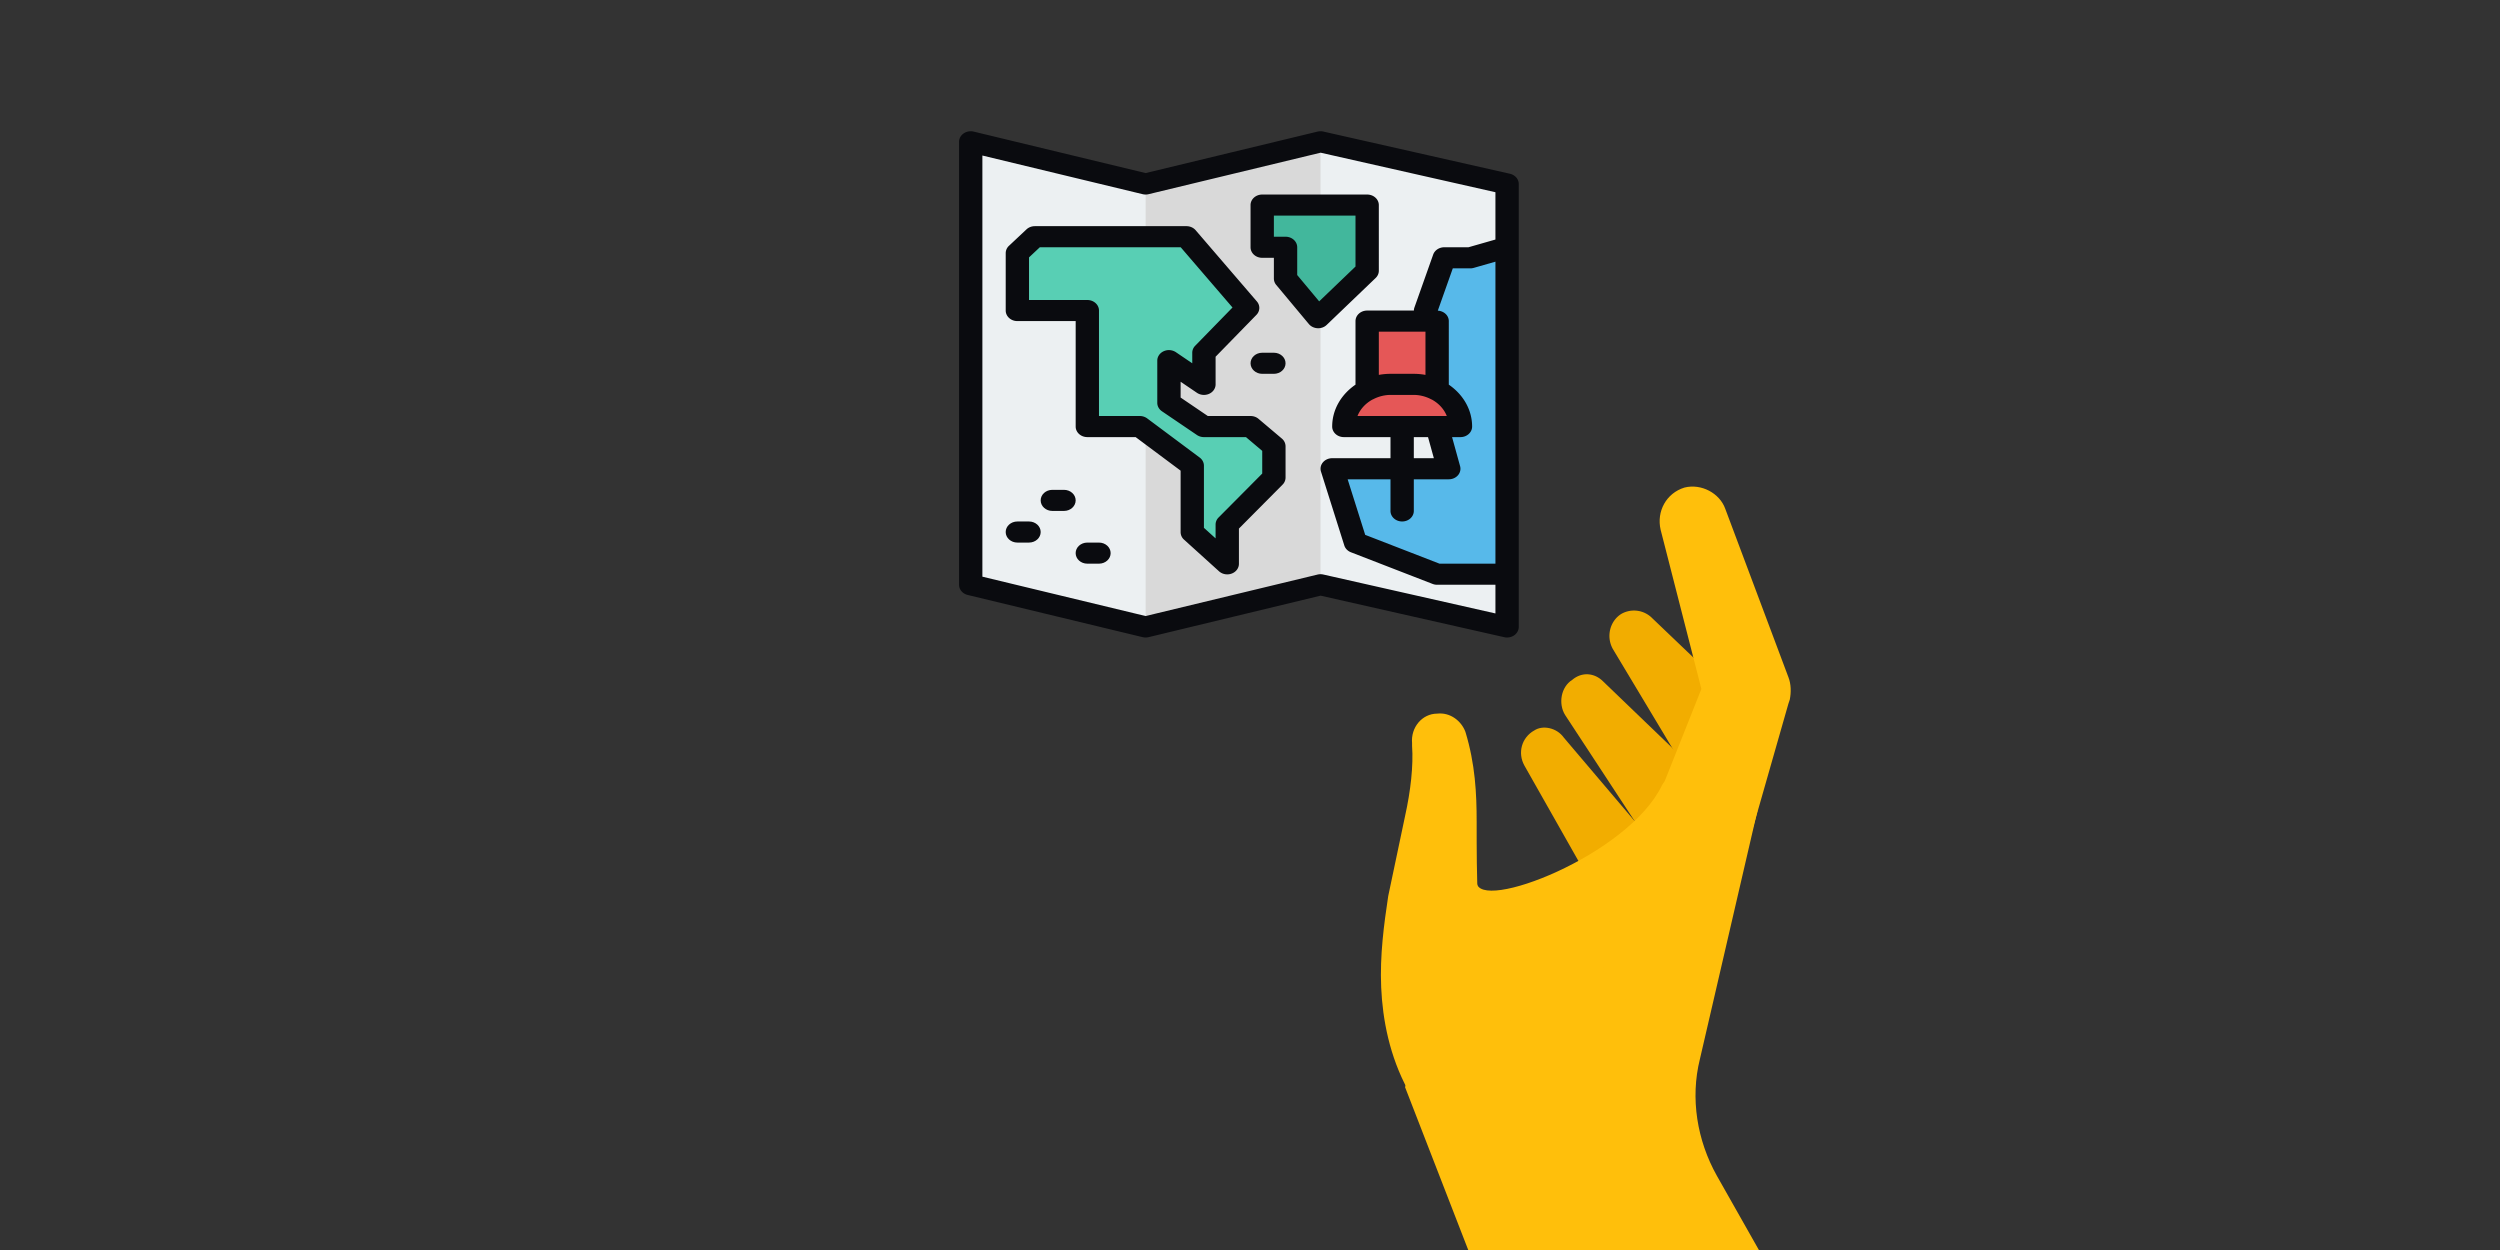
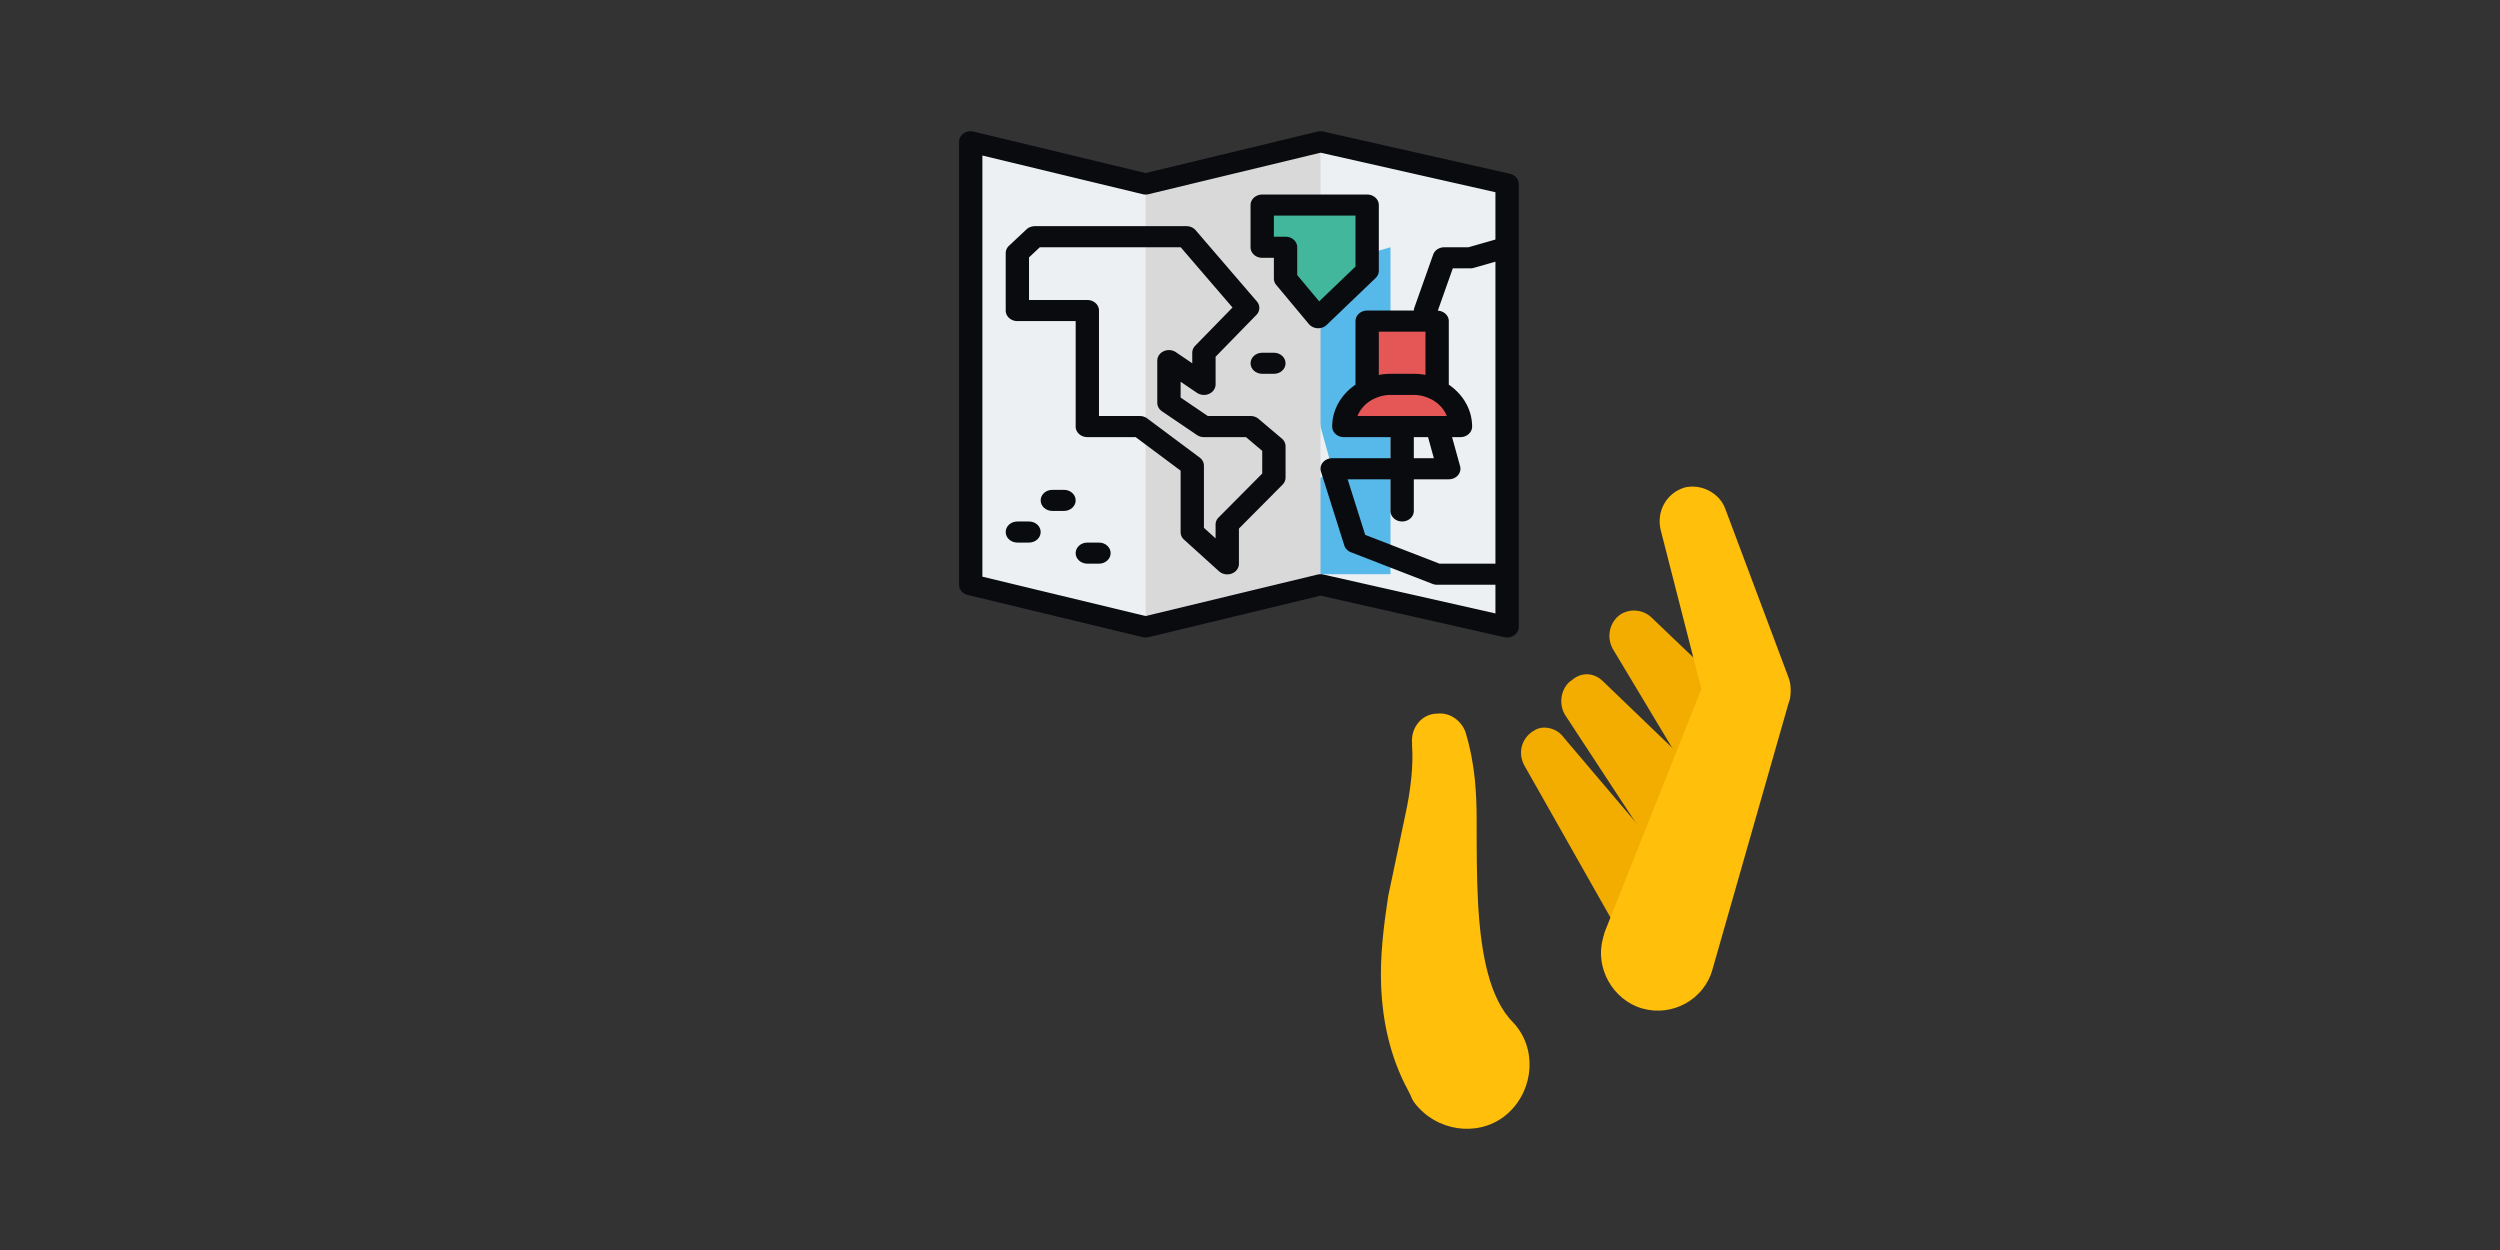
<svg xmlns="http://www.w3.org/2000/svg" xmlns:xlink="http://www.w3.org/1999/xlink" preserveAspectRatio="none" height="200" width="400">
  <rect width="100%" height="100%" fill="#333333" stroke="none" />
  <g fill="#f2ad00">
    <path d="M250.195 117.998l18.872 22.242c2.471 2.921 2.022 7.189-.674 9.436-2.921 2.471-7.189 2.022-9.436-.674-.225-.225-.449-.674-.674-1.123l-14.378-25.387c-1.123-2.022-.449-4.493 1.573-5.617 1.348-.899 3.595-.449 4.718 1.123z" />
    <path d="M256.485 109.012l17.524 16.85c2.696 2.696 2.696 6.965.225 9.66-2.696 2.696-6.965 2.696-9.66.225-.449-.449-.674-.674-.899-1.123l-13.255-20.22c-1.123-1.797-.674-4.493 1.123-5.617 1.573-1.348 3.595-1.123 4.943.225z" />
    <path d="M264.348 98.902l15.052 14.378c2.696 2.696 2.696 6.965.225 9.66s-6.965 2.696-9.66.225c-.449-.449-.899-.899-1.123-1.348l-10.784-17.973c-1.123-2.022-.449-4.493 1.348-5.617a4.1 4.1 0 0 1 4.943.674z" />
  </g>
  <g fill="#ffbf0b">
-     <path d="M236.266 141.139c-.225-3.37-11.458 32.801-11.458 32.801L234.918 200h46.505l-6.74-11.907c-3.145-5.617-4.269-12.356-2.696-18.647l9.211-39.765c-2.696 2.921-13.03-8.537-15.277-4.044-5.392 11.233-29.431 20.444-29.655 15.502z" />
    <path d="M234.468 117.1c1.573 5.167 1.797 9.885 1.797 14.378s0 8.762.225 13.03c.225 4.044.674 7.863 1.573 11.233s2.247 6.066 4.044 7.863c3.819 4.044 3.37 10.559-.674 14.378s-10.559 3.37-14.378-.674c-.674-.674-1.123-1.348-1.348-2.022l-.449-.899c-2.921-5.392-4.044-11.233-4.269-16.4s.449-10.11 1.123-14.603l2.696-12.806c.899-4.044 1.348-8.088 1.123-11.233v-.449c-.225-2.471 1.573-4.718 4.044-4.718 2.022-.225 3.819 1.123 4.493 2.921zm41.563-35.721l10.11 26.959c.449 1.123.449 2.471.225 3.595l-.225.674-12.132 42.461c-1.348 4.943-6.515 7.638-11.233 6.291s-7.638-6.515-6.291-11.233c0-.225.225-.674.225-.899l16.176-40.664v4.269l-7.189-28.083c-.674-2.921.899-5.841 3.819-6.74 2.696-.674 5.617.899 6.515 3.37z" />
  </g>
  <path d="M241.134 100.313V29.438l-29.85-6.75-27.984 6.75-27.984-6.75v70.875l27.984 6.75 27.984-6.75z" fill="#ecf0f2" />
-   <path d="M213.15 75h18.656l-1.866-6.75-1.866-16.875v-1.633l3.009-8.492h4.153l5.898-1.687v52.312h-11.194l-13.059-5.062z" fill="#57b9ea" />
+   <path d="M213.15 75l-1.866-6.75-1.866-16.875v-1.633l3.009-8.492h4.153l5.898-1.687v52.312h-11.194l-13.059-5.062z" fill="#57b9ea" />
  <path d="M183.3 100.313l27.984-6.75V22.688l-27.984 6.75z" fill="#d9d9d9" />
-   <path d="M190.762 85.152V74.51l-8.395-6.26h-8.395V49.688h-11.194V40.5l2.798-2.625h24.253l9.795 11.391-6.996 7.172V61.5l-5.597-3.797v6.75l5.597 3.797h7.463l3.731 3.157v5.008l-7.463 7.512v6.287z" fill="#58cfb4" />
  <path d="M218.747 32.813v10.506l-7.836 7.512-5.224-6.26v-5.008h-3.731v-6.75z" fill="#42b79c" />
  <g fill="#e55757">
    <path d="M233.672 68.25h-18.656c0-3.728 3.341-6.75 7.463-6.75h3.731c4.121 0 7.463 3.022 7.463 6.75z" />
    <path d="M222.478 61.5h3.731c1.366 0 2.63.356 3.731.936V51.375h-11.194v11.061c1.101-.58 2.365-.936 3.731-.936z" />
  </g>
  <g fill="#0a0b0f">
    <path d="M241.587 27.8l-29.85-6.75c-.306-.069-.627-.068-.934.007L183.3 27.691l-27.504-6.634c-.558-.133-1.158-.027-1.618.293s-.729.814-.729 1.338v70.875c0 .765.568 1.434 1.385 1.631l27.984 6.75a2.06 2.06 0 0 0 .962 0l27.519-6.638 29.382 6.645a2.04 2.04 0 0 0 .453.05c.412 0 .817-.124 1.148-.358.453-.32.718-.81.718-1.33V29.438c0-.775-.583-1.449-1.413-1.637zm-17.243 55.637c1.03 0 1.866-.756 1.866-1.687v-5.062h5.597c.575 0 1.117-.24 1.47-.649s.479-.943.34-1.448l-1.286-4.653h1.342c1.03 0 1.866-.756 1.866-1.687 0-2.745-1.48-5.165-3.731-6.707V51.375c0-.898-.782-1.616-1.76-1.668l2.398-6.769h2.792a2.05 2.05 0 0 0 .563-.078l3.469-.993v48.321h-8.946l-11.892-4.61-2.808-8.89h6.855v5.062c0 .932.835 1.687 1.866 1.687zm3.731-30.375v6.921a10.28 10.28 0 0 0-1.866-.171h-3.731a10.28 10.28 0 0 0-1.866.171v-6.921zm-8.477 10.865c.029-.013.06-.018.088-.033a6.2 6.2 0 0 1 1.349-.522l.054-.012a5.78 5.78 0 0 1 1.389-.173h3.731a5.78 5.78 0 0 1 1.389.173l.054.012a6.2 6.2 0 0 1 1.349.522c.028.015.059.02.088.033 1.099.602 1.962 1.524 2.397 2.635H217.2c.435-1.111 1.298-2.033 2.397-2.635zm8.886 6.01l.933 3.375h-3.207v-3.375zm-16.747 21.988c-.306-.07-.627-.067-.934.007L183.3 98.566l-26.119-6.299V24.884l25.638 6.184a2.06 2.06 0 0 0 .962 0L211.3 24.43l27.969 6.325v7.571l-4.32 1.236h-3.865c-.811 0-1.529.474-1.776 1.173l-3.009 8.492c-.053.149-.074.305-.08.461h-7.472c-1.03 0-1.866.756-1.866 1.687v10.168c-2.252 1.542-3.731 3.961-3.731 6.707 0 .932.835 1.687 1.866 1.687h7.463v3.375h-9.328c-.586 0-1.137.249-1.489.672a1.56 1.56 0 0 0-.304 1.48l3.731 11.812c.154.488.543.887 1.059 1.087l13.059 5.062a2.02 2.02 0 0 0 .735.137h9.328v4.589zm-10.372-24.908c-.345-.293-.801-.455-1.274-.455h-6.84l-4.353-2.953v-2.531l2.612 1.772c.565.383 1.321.446 1.954.16s1.031-.87 1.031-1.51v-4.425l6.53-6.693c.593-.608.624-1.512.074-2.152l-9.795-11.391c-.353-.411-.897-.652-1.473-.652h-24.253c-.506 0-.991.186-1.343.516l-2.798 2.625a1.61 1.61 0 0 0-.523 1.172v9.187c0 .932.835 1.687 1.866 1.687h9.328V68.25c0 .932.835 1.687 1.866 1.687h7.726l7.199 5.368v9.846a1.61 1.61 0 0 0 .547 1.193l5.597 5.062a1.97 1.97 0 0 0 1.319.494 2.04 2.04 0 0 0 .714-.129c.697-.261 1.151-.877 1.151-1.559v-5.64l6.984-7.031a1.6 1.6 0 0 0 .478-1.128v-5.008a1.62 1.62 0 0 0-.591-1.233zm.591 8.751l-6.984 7.031a1.6 1.6 0 0 0-.478 1.128v2.213l-1.866-1.687V74.51c0-.504-.249-.981-.679-1.302l-8.395-6.26a1.99 1.99 0 0 0-1.187-.386h-6.53V49.688c0-.932-.835-1.687-1.866-1.687h-9.328v-6.818l1.725-1.619h22.548l8.285 9.636-5.973 6.123c-.301.308-.466.705-.466 1.116v1.687l-2.612-1.772a2.03 2.03 0 0 0-1.954-.16c-.632.286-1.031.87-1.031 1.51v6.75c0 .531.276 1.032.746 1.35l5.597 3.797a2 2 0 0 0 1.12.338h6.726l2.603 2.202zm18.148-31.292c.326-.313.508-.727.508-1.158V32.813c0-.932-.835-1.687-1.866-1.687h-16.791c-1.03 0-1.866.756-1.866 1.687v6.75c0 .932.835 1.687 1.866 1.687h1.866v3.321a1.59 1.59 0 0 0 .376 1.017l5.223 6.26c.332.396.839.641 1.387.668l.102.003c.512 0 1.004-.19 1.357-.53zm-12.551-.47v-4.443c0-.932-.835-1.687-1.866-1.687h-1.866V34.5h13.059v8.147l-5.812 5.572z" />
    <use xlink:href="#B" />
    <use xlink:href="#B" x="-39.179" y="27" />
    <use xlink:href="#B" x="-33.582" y="21.937" />
    <use xlink:href="#B" x="-27.985" y="30.375" />
  </g>
  <defs>
    <path id="B" d="M203.822 56.438h-1.866c-1.03 0-1.866.756-1.866 1.687s.835 1.687 1.866 1.687h1.866c1.03 0 1.866-.756 1.866-1.687s-.835-1.687-1.866-1.687z" />
  </defs>
</svg>